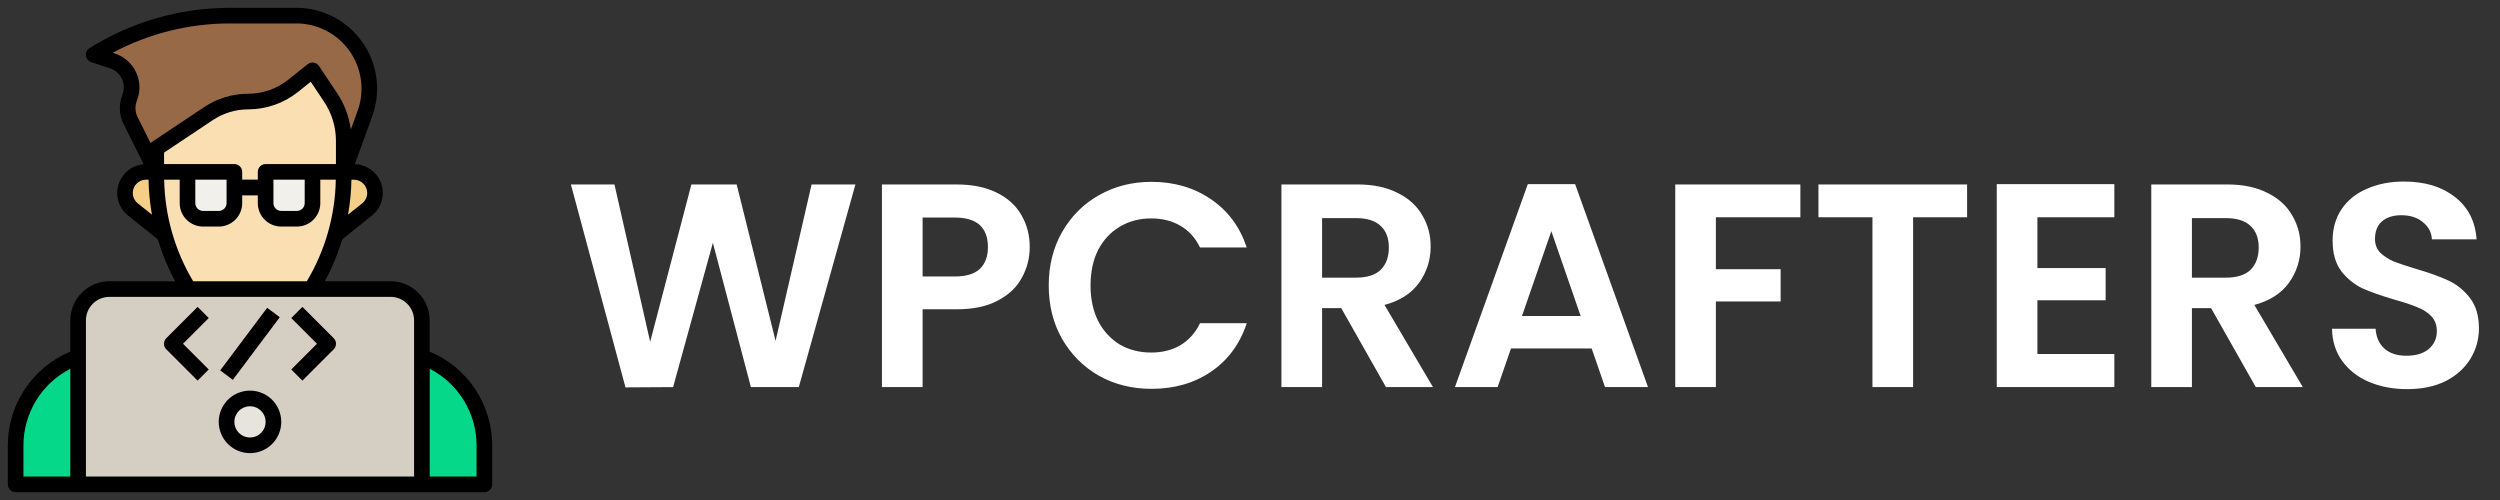
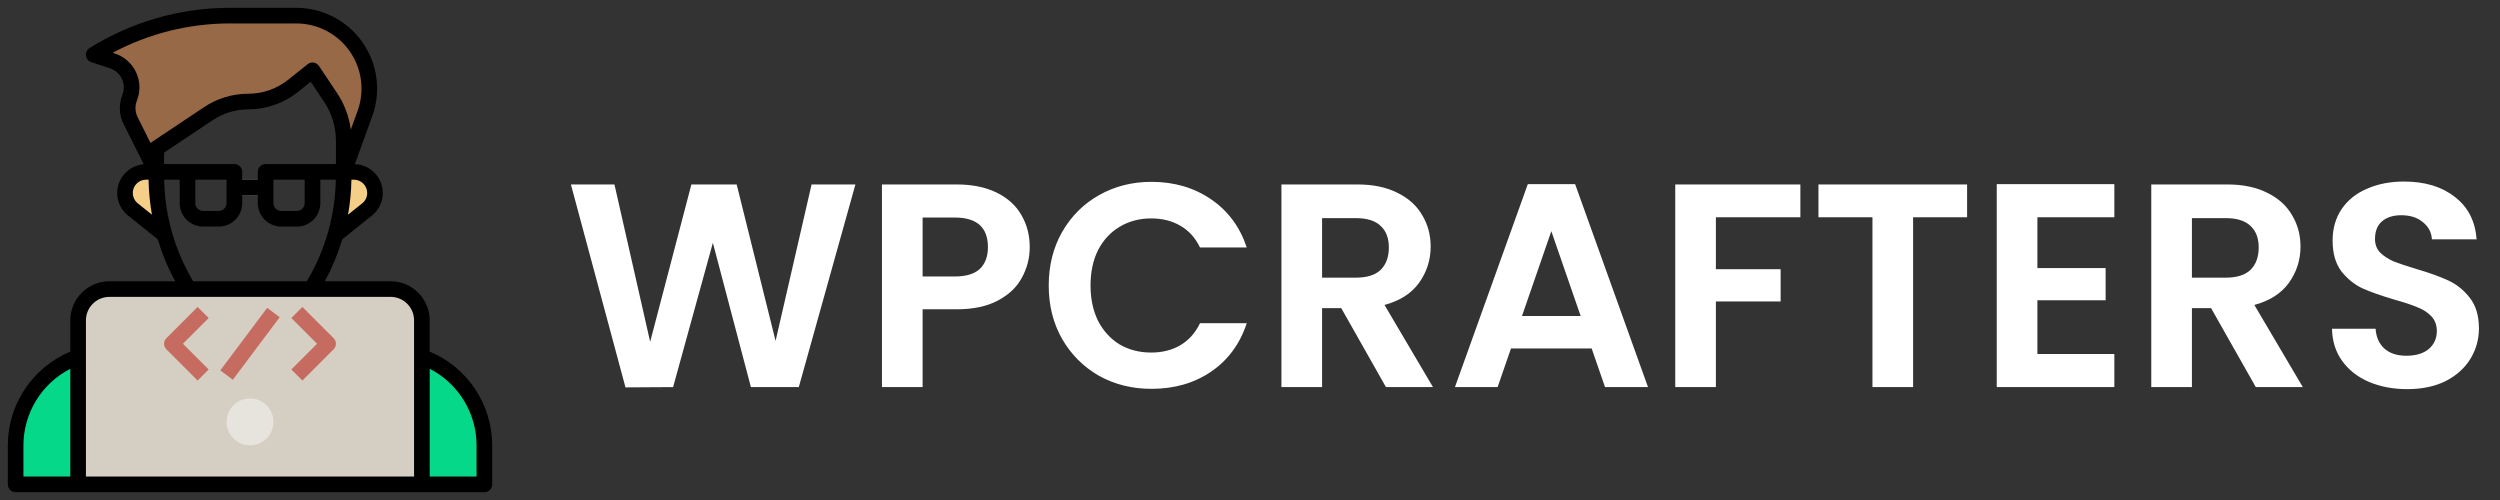
<svg xmlns="http://www.w3.org/2000/svg" width="155" height="31" viewBox="0 0 155 31" fill="none">
  <rect x="0" y="0" width="155" height="31" fill="#333333" stroke="none" />
  <path d="M53.036 11.436L49.526 24H46.556L44.198 15.054L41.732 24L38.78 24.018L35.396 11.436H38.096L40.31 21.192L42.866 11.436H45.674L48.086 21.138L50.318 11.436H53.036ZM63.843 15.324C63.843 15.996 63.681 16.626 63.358 17.214C63.045 17.802 62.547 18.276 61.864 18.636C61.191 18.996 60.34 19.176 59.307 19.176H57.202V24H54.681V11.436H59.307C60.279 11.436 61.108 11.604 61.791 11.94C62.475 12.276 62.986 12.738 63.322 13.326C63.669 13.914 63.843 14.58 63.843 15.324ZM59.2 17.142C59.895 17.142 60.411 16.986 60.748 16.674C61.084 16.35 61.252 15.9 61.252 15.324C61.252 14.1 60.568 13.488 59.2 13.488H57.202V17.142H59.2ZM65.021 17.7C65.021 16.464 65.297 15.36 65.849 14.388C66.413 13.404 67.175 12.642 68.135 12.102C69.107 11.55 70.193 11.274 71.393 11.274C72.797 11.274 74.027 11.634 75.083 12.354C76.139 13.074 76.877 14.07 77.297 15.342H74.399C74.111 14.742 73.703 14.292 73.175 13.992C72.659 13.692 72.059 13.542 71.375 13.542C70.643 13.542 69.989 13.716 69.413 14.064C68.849 14.4 68.405 14.88 68.081 15.504C67.769 16.128 67.613 16.86 67.613 17.7C67.613 18.528 67.769 19.26 68.081 19.896C68.405 20.52 68.849 21.006 69.413 21.354C69.989 21.69 70.643 21.858 71.375 21.858C72.059 21.858 72.659 21.708 73.175 21.408C73.703 21.096 74.111 20.64 74.399 20.04H77.297C76.877 21.324 76.139 22.326 75.083 23.046C74.039 23.754 72.809 24.108 71.393 24.108C70.193 24.108 69.107 23.838 68.135 23.298C67.175 22.746 66.413 21.984 65.849 21.012C65.297 20.04 65.021 18.936 65.021 17.7ZM85.929 24L83.157 19.104H81.969V24H79.449V11.436H84.165C85.137 11.436 85.965 11.61 86.649 11.958C87.333 12.294 87.843 12.756 88.179 13.344C88.527 13.92 88.701 14.568 88.701 15.288C88.701 16.116 88.461 16.866 87.981 17.538C87.501 18.198 86.787 18.654 85.839 18.906L88.845 24H85.929ZM81.969 17.214H84.075C84.759 17.214 85.269 17.052 85.605 16.728C85.941 16.392 86.109 15.93 86.109 15.342C86.109 14.766 85.941 14.322 85.605 14.01C85.269 13.686 84.759 13.524 84.075 13.524H81.969V17.214ZM98.684 21.606H93.68L92.852 24H90.206L94.724 11.418H97.658L102.176 24H99.512L98.684 21.606ZM98 19.59L96.182 14.334L94.364 19.59H98ZM111.623 11.436V13.47H106.385V16.692H110.399V18.69H106.385V24H103.865V11.436H111.623ZM121.96 11.436V13.47H118.612V24H116.092V13.47H112.744V11.436H121.96ZM126.319 13.47V16.62H130.549V18.618H126.319V21.948H131.089V24H123.799V11.418H131.089V13.47H126.319ZM139.859 24L137.087 19.104H135.899V24H133.379V11.436H138.095C139.067 11.436 139.895 11.61 140.579 11.958C141.263 12.294 141.773 12.756 142.109 13.344C142.457 13.92 142.631 14.568 142.631 15.288C142.631 16.116 142.391 16.866 141.911 17.538C141.431 18.198 140.717 18.654 139.769 18.906L142.775 24H139.859ZM135.899 17.214H138.005C138.689 17.214 139.199 17.052 139.535 16.728C139.871 16.392 140.039 15.93 140.039 15.342C140.039 14.766 139.871 14.322 139.535 14.01C139.199 13.686 138.689 13.524 138.005 13.524H135.899V17.214ZM149.248 24.126C148.372 24.126 147.58 23.976 146.872 23.676C146.176 23.376 145.624 22.944 145.216 22.38C144.808 21.816 144.598 21.15 144.586 20.382H147.286C147.322 20.898 147.502 21.306 147.826 21.606C148.162 21.906 148.618 22.056 149.194 22.056C149.782 22.056 150.244 21.918 150.58 21.642C150.916 21.354 151.084 20.982 151.084 20.526C151.084 20.154 150.97 19.848 150.742 19.608C150.514 19.368 150.226 19.182 149.878 19.05C149.542 18.906 149.074 18.75 148.474 18.582C147.658 18.342 146.992 18.108 146.476 17.88C145.972 17.64 145.534 17.286 145.162 16.818C144.802 16.338 144.622 15.702 144.622 14.91C144.622 14.166 144.808 13.518 145.18 12.966C145.552 12.414 146.074 11.994 146.746 11.706C147.418 11.406 148.186 11.256 149.05 11.256C150.346 11.256 151.396 11.574 152.2 12.21C153.016 12.834 153.466 13.71 153.55 14.838H150.778C150.754 14.406 150.568 14.052 150.22 13.776C149.884 13.488 149.434 13.344 148.87 13.344C148.378 13.344 147.982 13.47 147.682 13.722C147.394 13.974 147.25 14.34 147.25 14.82C147.25 15.156 147.358 15.438 147.574 15.666C147.802 15.882 148.078 16.062 148.402 16.206C148.738 16.338 149.206 16.494 149.806 16.674C150.622 16.914 151.288 17.154 151.804 17.394C152.32 17.634 152.764 17.994 153.136 18.474C153.508 18.954 153.694 19.584 153.694 20.364C153.694 21.036 153.52 21.66 153.172 22.236C152.824 22.812 152.314 23.274 151.642 23.622C150.97 23.958 150.172 24.126 149.248 24.126Z" fill="white" />
  <g clip-path="url(#clip0_3547_13398)">
    <path d="M26.156 22.128C27.29 22.529 28.271 23.271 28.965 24.253C29.659 25.235 30.032 26.407 30.031 27.61V30.032H0.969V27.61C0.968 26.407 1.341 25.235 2.035 24.253C2.729 23.271 3.71 22.529 4.844 22.128" fill="#06D889" />
-     <path d="M11.698 17.922C10.384 15.823 9.687 13.397 9.688 10.921V9.203L12.927 7.044C13.657 6.557 14.515 6.297 15.393 6.297C16.403 6.297 17.383 5.953 18.171 5.322L19.375 4.359L20.499 6.045C21.03 6.841 21.313 7.776 21.312 8.732V10.921C21.313 13.397 20.616 15.823 19.302 17.922" fill="#FADFB2" />
    <path d="M10.195 14.545C9.858 13.366 9.687 12.146 9.688 10.921V10.656H9.058C8.711 10.656 8.378 10.794 8.133 11.039C7.888 11.285 7.75 11.617 7.75 11.964C7.75 12.16 7.794 12.354 7.879 12.531C7.964 12.708 8.088 12.863 8.241 12.986L10.195 14.544V14.545ZM20.828 14.531L22.759 12.987C22.912 12.864 23.036 12.708 23.121 12.531C23.206 12.354 23.25 12.16 23.25 11.964C23.25 11.792 23.216 11.622 23.15 11.464C23.085 11.305 22.988 11.161 22.867 11.039C22.745 10.918 22.601 10.822 22.443 10.756C22.284 10.69 22.114 10.656 21.942 10.656H21.312V10.921C21.313 12.14 21.144 13.354 20.81 14.526L20.828 14.531Z" fill="#F5CF88" />
    <path d="M21.312 10.656L22.626 7.045C23.026 5.944 22.984 4.73 22.508 3.658C22.152 2.858 21.572 2.178 20.837 1.7C20.103 1.223 19.245 0.969 18.369 0.969H14.257C11.271 0.969 8.345 1.808 5.812 3.391L6.98 3.778C7.204 3.852 7.41 3.971 7.586 4.128C7.762 4.285 7.905 4.477 8.004 4.69C8.103 4.904 8.158 5.136 8.164 5.372C8.17 5.608 8.128 5.842 8.041 6.061C7.95 6.288 7.909 6.531 7.919 6.774C7.929 7.018 7.99 7.257 8.099 7.475L9.688 10.656V9.203L12.927 7.044C13.657 6.557 14.515 6.297 15.393 6.297C16.403 6.297 17.383 5.953 18.171 5.322L19.375 4.359L20.499 6.045C21.03 6.841 21.313 7.776 21.312 8.732V10.656Z" fill="#976947" />
-     <path d="M11.625 10.656H14.531V12.594C14.531 12.851 14.429 13.097 14.248 13.279C14.066 13.46 13.819 13.562 13.562 13.562H12.594C12.337 13.562 12.09 13.46 11.909 13.279C11.727 13.097 11.625 12.851 11.625 12.594V10.656ZM16.469 10.656H19.375V12.594C19.375 12.851 19.273 13.097 19.091 13.279C18.91 13.46 18.663 13.562 18.406 13.562H17.438C17.181 13.562 16.934 13.46 16.753 13.279C16.571 13.097 16.469 12.851 16.469 12.594V10.656Z" fill="#F2F0EB" />
    <path d="M14.531 11.141H16.469V12.109H14.531V11.141Z" fill="#A8B0BC" />
    <path d="M4.844 30.031V19.859C4.844 19.346 5.048 18.853 5.411 18.489C5.775 18.126 6.267 17.922 6.781 17.922H24.219C24.733 17.922 25.225 18.126 25.589 18.489C25.952 18.853 26.156 19.346 26.156 19.859V30.031" fill="#D5CEC2" />
    <path d="M15.5 27.609C16.302 27.609 16.953 26.959 16.953 26.156C16.953 25.354 16.302 24.703 15.5 24.703C14.697 24.703 14.047 25.354 14.047 26.156C14.047 26.959 14.697 27.609 15.5 27.609Z" fill="#E7E4DD" />
    <path d="M12.251 23.593L10.313 21.655C10.268 21.61 10.232 21.557 10.208 21.498C10.184 21.439 10.171 21.376 10.171 21.312C10.171 21.249 10.184 21.186 10.208 21.127C10.232 21.068 10.268 21.015 10.313 20.97L12.251 19.032L12.936 19.718L11.341 21.313L12.936 22.907L12.251 23.593ZM18.749 23.593L18.063 22.907L19.658 21.313L18.063 19.718L18.749 19.032L20.686 20.97C20.731 21.015 20.767 21.068 20.791 21.127C20.816 21.186 20.828 21.249 20.828 21.312C20.828 21.376 20.816 21.439 20.791 21.498C20.767 21.557 20.731 21.61 20.686 21.655L18.749 23.593ZM13.659 22.963L16.565 19.088L17.34 19.669L14.434 23.544L13.659 22.963Z" fill="#C66B60" />
    <path d="M30.516 27.609C30.514 26.367 30.145 25.153 29.456 24.119C28.766 23.086 27.787 22.279 26.641 21.8V19.859C26.64 19.217 26.385 18.602 25.931 18.148C25.477 17.694 24.861 17.438 24.219 17.438H20.141C20.589 16.61 20.951 15.739 21.22 14.838L23.06 13.364C23.346 13.136 23.555 12.825 23.659 12.474C23.763 12.123 23.757 11.749 23.642 11.401C23.526 11.054 23.307 10.75 23.013 10.532C22.72 10.313 22.366 10.189 22 10.178L23.079 7.21C23.355 6.453 23.444 5.641 23.338 4.842C23.233 4.043 22.937 3.282 22.474 2.622C22.012 1.962 21.398 1.423 20.683 1.051C19.968 0.679 19.175 0.484 18.369 0.484H14.257C11.18 0.484 8.165 1.348 5.555 2.979C5.477 3.028 5.414 3.098 5.374 3.181C5.334 3.264 5.318 3.357 5.329 3.448C5.34 3.54 5.377 3.626 5.435 3.698C5.494 3.769 5.571 3.822 5.659 3.851L6.827 4.239C6.988 4.292 7.136 4.378 7.262 4.491C7.388 4.604 7.49 4.742 7.562 4.896C7.633 5.049 7.672 5.216 7.677 5.385C7.681 5.555 7.651 5.723 7.588 5.881C7.472 6.171 7.419 6.482 7.432 6.794C7.445 7.106 7.524 7.412 7.664 7.691L8.912 10.186C8.555 10.215 8.215 10.35 7.935 10.574C7.656 10.799 7.45 11.102 7.345 11.445C7.24 11.788 7.241 12.154 7.347 12.496C7.453 12.839 7.66 13.141 7.94 13.365L9.78 14.838C10.049 15.739 10.411 16.61 10.859 17.438H6.781C6.139 17.438 5.523 17.694 5.069 18.148C4.615 18.602 4.36 19.217 4.359 19.859V21.799C3.213 22.278 2.234 23.085 1.544 24.119C0.855 25.153 0.486 26.367 0.484 27.609V30.031C0.484 30.16 0.535 30.283 0.626 30.374C0.717 30.465 0.84 30.516 0.969 30.516H30.031C30.16 30.516 30.283 30.465 30.374 30.374C30.465 30.283 30.516 30.16 30.516 30.031V27.609ZM19.375 10.172H16.469C16.34 10.172 16.217 10.223 16.126 10.314C16.035 10.405 15.984 10.528 15.984 10.656V11.141H15.016V10.656C15.016 10.528 14.965 10.405 14.874 10.314C14.783 10.223 14.66 10.172 14.531 10.172H10.172V9.462L13.195 7.446C13.846 7.012 14.611 6.78 15.393 6.781C16.512 6.78 17.599 6.399 18.474 5.701L19.265 5.067L20.096 6.314C20.574 7.029 20.829 7.871 20.828 8.732V10.172H19.375ZM18.891 11.141V12.594C18.891 12.722 18.84 12.845 18.749 12.936C18.658 13.027 18.535 13.078 18.406 13.078H17.438C17.309 13.078 17.186 13.027 17.095 12.936C17.004 12.845 16.953 12.722 16.953 12.594V11.141H18.891ZM14.047 11.141V12.594C14.047 12.722 13.996 12.845 13.905 12.936C13.814 13.027 13.691 13.078 13.562 13.078H12.594C12.465 13.078 12.342 13.027 12.251 12.936C12.16 12.845 12.109 12.722 12.109 12.594V11.141H14.047ZM22.766 11.964C22.766 12.088 22.738 12.21 22.685 12.321C22.631 12.433 22.553 12.531 22.457 12.608L21.578 13.31C21.706 12.594 21.777 11.868 21.789 11.141H21.942C22.05 11.141 22.157 11.162 22.257 11.203C22.357 11.245 22.448 11.305 22.524 11.382C22.601 11.458 22.662 11.549 22.703 11.649C22.744 11.749 22.766 11.856 22.766 11.964ZM8.488 6.24C8.6 5.96 8.653 5.66 8.645 5.359C8.637 5.057 8.567 4.761 8.44 4.487C8.313 4.214 8.131 3.969 7.906 3.769C7.681 3.568 7.418 3.415 7.131 3.32L6.986 3.271C9.224 2.077 11.721 1.453 14.257 1.453H18.369C19.019 1.453 19.659 1.61 20.236 1.91C20.812 2.21 21.308 2.644 21.681 3.176C22.054 3.709 22.293 4.323 22.379 4.967C22.464 5.612 22.392 6.267 22.17 6.878L21.749 8.036C21.644 7.227 21.354 6.454 20.902 5.775L19.777 4.09C19.74 4.034 19.692 3.987 19.635 3.951C19.579 3.915 19.515 3.891 19.449 3.88C19.383 3.87 19.315 3.874 19.25 3.891C19.185 3.908 19.125 3.939 19.072 3.981L17.869 4.944C17.165 5.505 16.293 5.811 15.393 5.812C14.419 5.811 13.467 6.1 12.658 6.64L9.419 8.8C9.389 8.82 9.361 8.844 9.336 8.871L8.53 7.258C8.451 7.101 8.407 6.929 8.4 6.754C8.393 6.578 8.423 6.403 8.488 6.24ZM8.543 12.608C8.41 12.502 8.312 12.356 8.265 12.192C8.218 12.028 8.223 11.853 8.279 11.692C8.336 11.53 8.441 11.391 8.581 11.292C8.72 11.193 8.887 11.14 9.058 11.141H9.21C9.223 11.868 9.293 12.594 9.421 13.311L8.543 12.608ZM10.179 11.141H11.141V12.594C11.141 12.979 11.294 13.349 11.566 13.621C11.839 13.894 12.208 14.047 12.594 14.047H13.562C13.948 14.047 14.318 13.894 14.59 13.621C14.863 13.349 15.016 12.979 15.016 12.594V12.109H15.984V12.594C15.984 12.979 16.137 13.349 16.41 13.621C16.683 13.894 17.052 14.047 17.438 14.047H18.406C18.792 14.047 19.161 13.894 19.434 13.621C19.706 13.349 19.859 12.979 19.859 12.594V11.141H20.82C20.782 13.361 20.163 15.532 19.023 17.438H11.977C10.837 15.532 10.217 13.361 10.179 11.141ZM6.781 18.406H24.219C24.604 18.406 24.974 18.559 25.246 18.832C25.519 19.104 25.672 19.474 25.672 19.859V29.547H5.328V19.859C5.328 19.474 5.481 19.104 5.754 18.832C6.026 18.559 6.396 18.406 6.781 18.406ZM1.453 27.609C1.455 26.628 1.727 25.666 2.239 24.829C2.752 23.992 3.486 23.313 4.359 22.866V29.547H1.453V27.609ZM29.547 29.547H26.641V22.865C27.514 23.312 28.248 23.992 28.761 24.829C29.273 25.666 29.545 26.628 29.547 27.609V29.547Z" fill="black" />
-     <path d="M15.5 28.094C15.883 28.094 16.258 27.98 16.576 27.767C16.895 27.555 17.143 27.252 17.29 26.898C17.437 26.544 17.475 26.154 17.4 25.778C17.325 25.403 17.141 25.057 16.87 24.786C16.599 24.515 16.254 24.331 15.878 24.256C15.502 24.181 15.113 24.22 14.758 24.366C14.404 24.513 14.102 24.761 13.889 25.08C13.676 25.399 13.562 25.773 13.562 26.156C13.562 26.67 13.767 27.163 14.13 27.526C14.493 27.89 14.986 28.094 15.5 28.094ZM15.5 25.188C15.691 25.188 15.879 25.244 16.038 25.351C16.197 25.457 16.322 25.609 16.395 25.786C16.468 25.963 16.487 26.157 16.45 26.345C16.413 26.533 16.32 26.706 16.185 26.841C16.049 26.977 15.877 27.069 15.689 27.107C15.501 27.144 15.306 27.125 15.129 27.051C14.952 26.978 14.801 26.854 14.694 26.695C14.588 26.535 14.531 26.348 14.531 26.156C14.531 25.899 14.633 25.653 14.815 25.471C14.997 25.29 15.243 25.188 15.5 25.188ZM12.251 23.593L12.936 22.907L11.341 21.313L12.936 19.718L12.251 19.032L10.313 20.97C10.268 21.015 10.232 21.068 10.208 21.127C10.184 21.186 10.171 21.249 10.171 21.312C10.171 21.376 10.184 21.439 10.208 21.498C10.232 21.557 10.268 21.61 10.313 21.655L12.251 23.593ZM18.749 23.593L20.686 21.655C20.731 21.61 20.767 21.557 20.791 21.498C20.816 21.439 20.828 21.376 20.828 21.312C20.828 21.249 20.816 21.186 20.791 21.127C20.767 21.068 20.731 21.015 20.686 20.97L18.749 19.032L18.063 19.718L19.658 21.313L18.063 22.907L18.749 23.593ZM13.659 22.963L16.565 19.088L17.34 19.669L14.434 23.544L13.659 22.963Z" fill="black" />
  </g>
  <defs>
    <clipPath id="clip0_3547_13398">
      <rect width="31" height="31" fill="white" />
    </clipPath>
  </defs>
</svg>